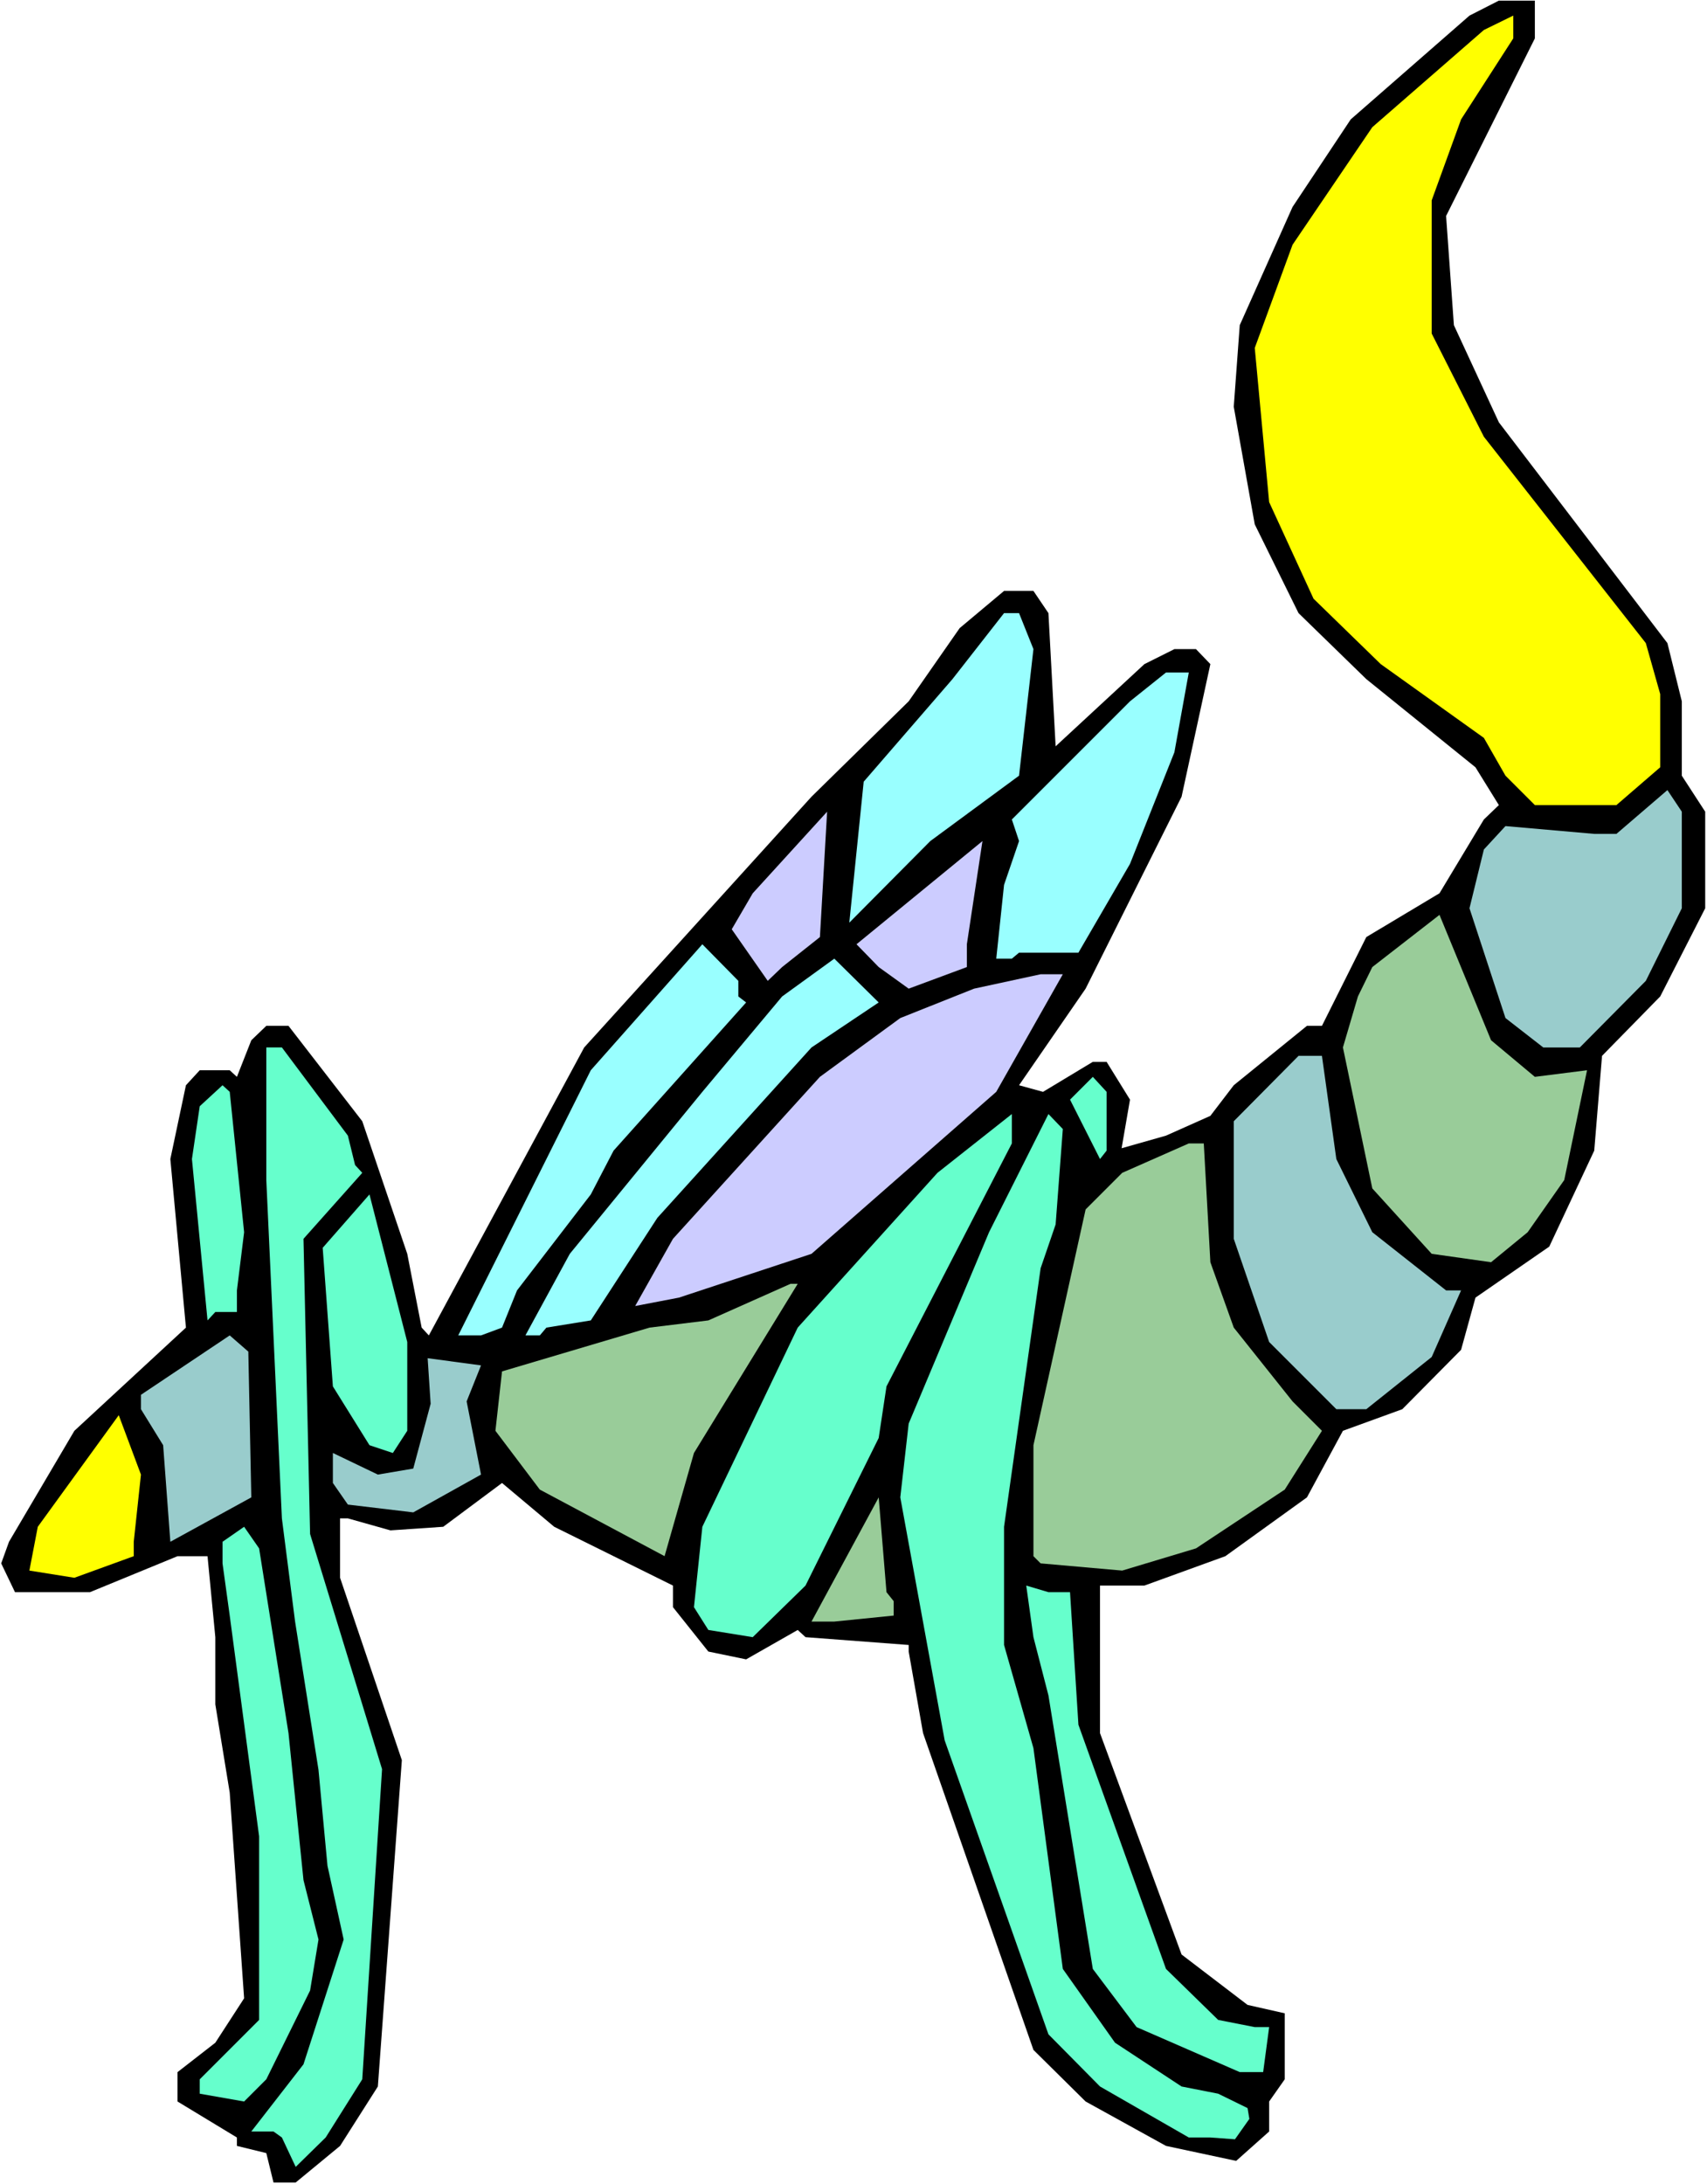
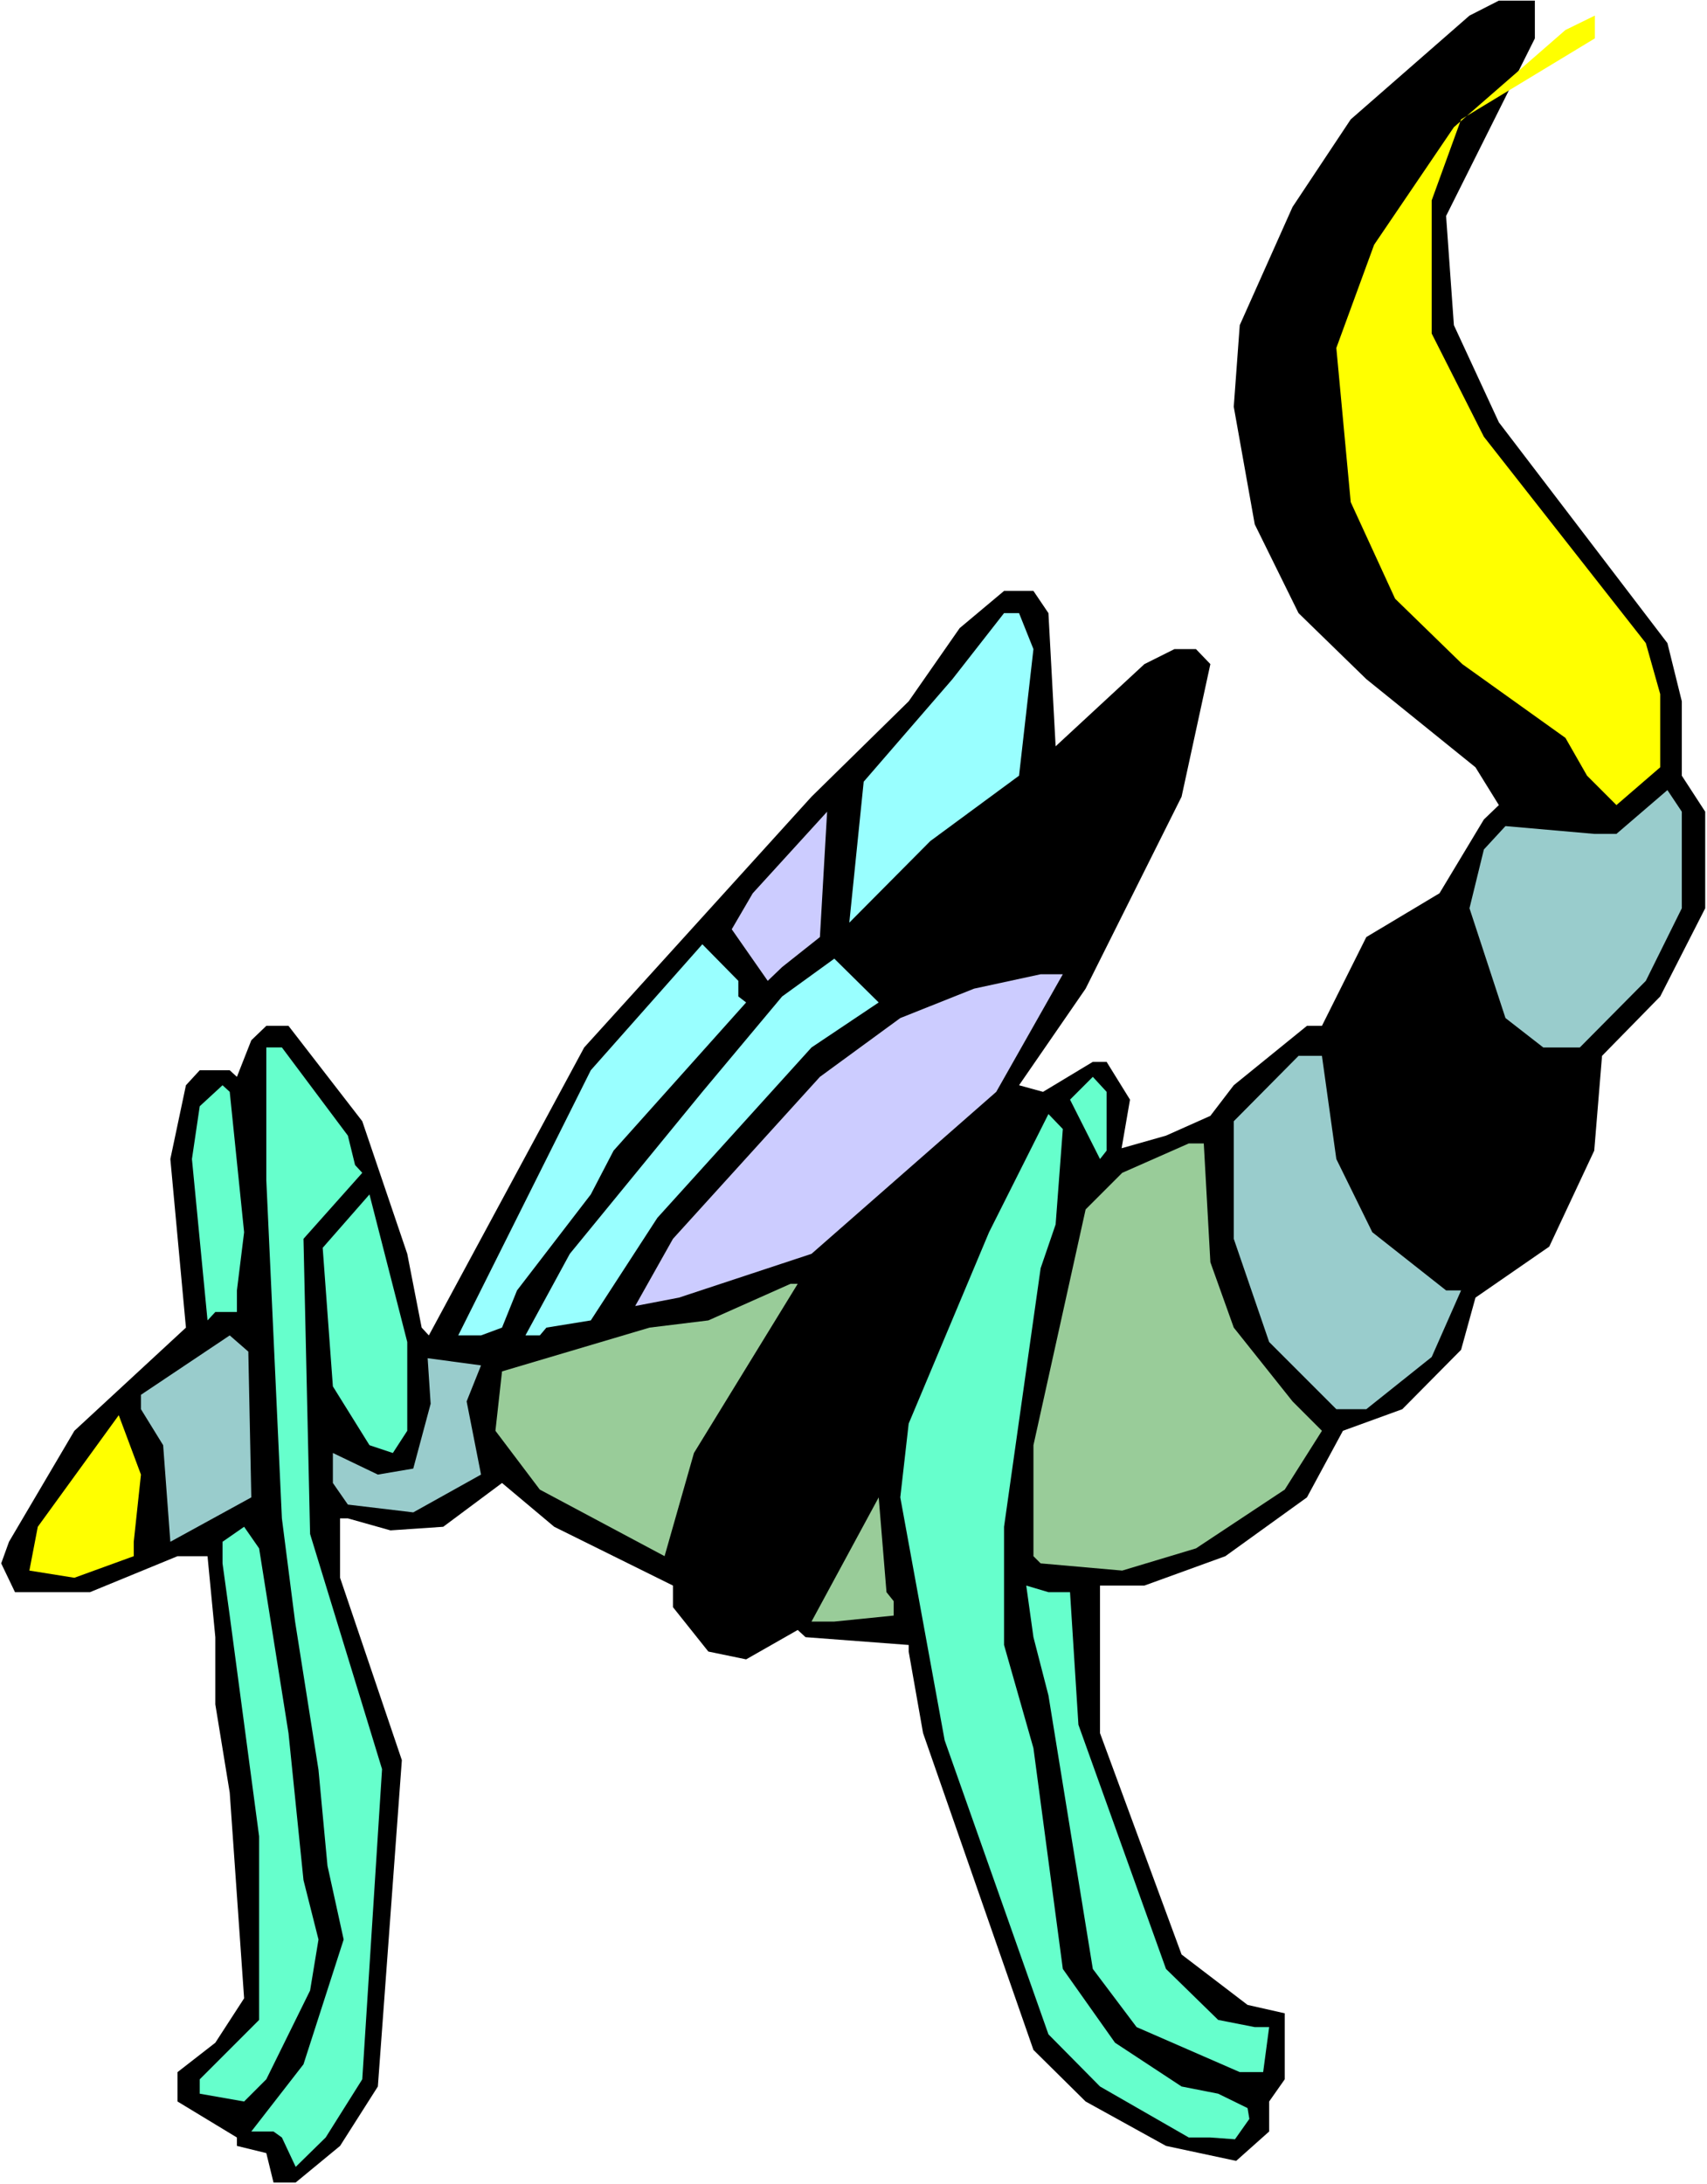
<svg xmlns="http://www.w3.org/2000/svg" xmlns:ns1="http://sodipodi.sourceforge.net/DTD/sodipodi-0.dtd" xmlns:ns2="http://www.inkscape.org/namespaces/inkscape" version="1.0" width="121.676mm" height="155.668mm" id="svg27" ns1:docname="Bug 055.wmf">
  <rect width="100%" height="100%" fill="#808080" stroke="none" />
  <ns1:namedview id="namedview27" pagecolor="#ffffff" bordercolor="#000000" borderopacity="0.25" ns2:showpageshadow="2" ns2:pageopacity="0.0" ns2:pagecheckerboard="0" ns2:deskcolor="#d1d1d1" ns2:document-units="mm" />
  <defs id="defs1">
    <pattern id="WMFhbasepattern" patternUnits="userSpaceOnUse" width="6" height="6" x="0" y="0" />
  </defs>
  <path style="fill:#ffffff;fill-opacity:1;fill-rule:evenodd;stroke:none" d="M 0,588.353 H 459.878 V 0 H 0 Z" id="path1" />
  <path style="fill:#000000;fill-opacity:1;fill-rule:evenodd;stroke:none" d="m 413.502,10.342 -23.915,47.831 2.101,29.41 12.119,26.178 45.406,59.466 3.878,15.674 v 20.037 l 6.302,9.695 v 26.016 l -12.119,23.754 -15.674,15.998 -2.101,25.531 -12.119,25.855 -19.875,13.735 -3.878,14.058 -15.836,15.998 -15.997,5.817 -9.695,17.937 -21.976,15.836 -21.814,7.918 h -11.957 v 39.751 l 21.976,59.627 17.775,13.574 10.018,2.262 v 17.775 l -4.201,5.979 v 8.08 l -8.887,7.918 -18.906,-4.04 -21.653,-11.958 -14.058,-13.897 -29.732,-85.32 -3.878,-21.976 v -1.778 l -27.793,-2.101 -2.101,-1.939 -13.897,7.918 -10.18,-2.101 -9.534,-11.958 v -5.817 l -31.994,-15.836 -14.058,-11.796 -15.836,11.796 -14.22,0.97 -11.473,-3.232 h -2.101 v 15.998 l 16.644,49.124 -6.463,87.906 -10.18,15.998 -11.957,9.857 h -5.979 l -1.939,-7.918 -7.918,-1.939 v -2.262 l -15.997,-9.695 v -7.918 l 10.18,-7.918 7.756,-11.958 -3.878,-55.426 -3.878,-23.754 v -18.098 l -2.101,-21.815 h -8.079 l -23.592,9.695 H 4.04 l -3.717,-7.756 2.101,-5.817 17.613,-29.894 30.055,-27.794 -4.201,-45.407 4.201,-19.876 3.717,-4.04 h 8.079 l 1.939,1.778 3.878,-9.857 4.04,-3.878 h 5.979 l 19.875,25.693 12.119,35.712 3.878,19.876 1.939,2.101 41.851,-77.564 61.242,-67.545 26.177,-25.693 13.735,-19.714 11.957,-10.019 h 7.918 l 4.04,5.979 1.939,35.873 23.915,-22.138 8.079,-4.04 h 5.817 l 3.878,4.04 -7.756,35.712 -25.854,51.709 -17.936,26.016 6.463,1.778 13.412,-8.08 h 3.717 l 6.302,10.18 -2.262,13.089 11.957,-3.393 11.957,-5.333 6.302,-8.241 19.714,-15.998 h 4.04 l 11.957,-23.915 19.714,-11.796 11.957,-19.876 4.04,-3.878 -6.302,-10.18 -29.409,-23.754 -18.259,-17.775 -11.796,-23.915 -5.656,-31.672 1.616,-21.976 14.22,-31.833 15.674,-23.592 31.994,-27.955 7.918,-4.04 h 9.695 z" id="path2" />
-   <path style="fill:#ffff00;fill-opacity:1;fill-rule:evenodd;stroke:none" d="m 393.627,32.157 -7.918,21.815 v 35.873 l 14.058,27.794 43.629,55.587 3.878,13.735 v 19.714 l -11.796,10.18 h -21.976 l -7.918,-7.918 -5.817,-10.18 -27.793,-19.876 -18.098,-17.613 -11.957,-26.016 -3.878,-41.529 10.18,-27.794 21.491,-31.672 30.055,-26.178 7.918,-3.878 v 6.14 z" id="path3" />
+   <path style="fill:#ffff00;fill-opacity:1;fill-rule:evenodd;stroke:none" d="m 393.627,32.157 -7.918,21.815 v 35.873 l 14.058,27.794 43.629,55.587 3.878,13.735 v 19.714 l -11.796,10.18 l -7.918,-7.918 -5.817,-10.18 -27.793,-19.876 -18.098,-17.613 -11.957,-26.016 -3.878,-41.529 10.18,-27.794 21.491,-31.672 30.055,-26.178 7.918,-3.878 v 6.14 z" id="path3" />
  <path style="fill:#99ffff;fill-opacity:1;fill-rule:evenodd;stroke:none" d="m 278.415,174.842 -3.878,34.096 -23.915,17.613 -21.814,21.976 3.878,-37.974 23.915,-27.632 13.897,-17.775 h 4.04 z" id="path4" />
-   <path style="fill:#99ffff;fill-opacity:1;fill-rule:evenodd;stroke:none" d="m 316.388,202.635 -11.957,30.056 -13.897,23.915 h -15.997 l -1.939,1.616 h -4.201 l 2.101,-19.876 4.04,-11.796 -1.939,-5.817 31.833,-31.833 9.695,-7.756 h 6.14 z" id="path5" />
  <path style="fill:#99cccc;fill-opacity:1;fill-rule:evenodd;stroke:none" d="m 453.091,244.649 -9.695,19.553 -17.775,17.937 h -9.857 l -10.18,-7.918 -9.695,-29.571 3.878,-15.836 5.817,-6.302 23.915,2.101 h 5.979 l 13.735,-11.796 3.878,5.817 z" id="path6" />
  <path style="fill:#ccccff;fill-opacity:1;fill-rule:evenodd;stroke:none" d="m 210.71,260.485 -3.878,3.717 -9.695,-13.897 5.656,-9.695 20.037,-21.976 -1.939,33.773 z" id="path7" />
-   <path style="fill:#ccccff;fill-opacity:1;fill-rule:evenodd;stroke:none" d="m 260.479,260.485 -15.674,5.817 -8.079,-5.817 -5.979,-6.14 33.933,-27.794 -4.201,27.794 z" id="path8" />
-   <path style="fill:#99cc99;fill-opacity:1;fill-rule:evenodd;stroke:none" d="m 413.502,290.056 14.058,-1.778 -6.14,29.571 -9.857,14.058 -9.857,8.08 -15.997,-2.262 -15.997,-17.613 -7.918,-37.974 4.04,-13.735 3.878,-7.918 18.098,-14.058 13.897,33.773 z" id="path9" />
  <path style="fill:#99ffff;fill-opacity:1;fill-rule:evenodd;stroke:none" d="m 198.914,268.403 2.101,1.616 -35.711,39.913 -6.14,11.796 -19.875,25.855 -4.04,10.019 -5.656,2.101 h -6.14 l 35.711,-71.423 30.055,-33.934 9.695,9.857 z" id="path10" />
  <path style="fill:#99ffff;fill-opacity:1;fill-rule:evenodd;stroke:none" d="m 218.628,282.138 -41.528,45.892 -17.936,27.632 -11.957,1.939 -1.777,2.101 h -3.878 l 11.957,-21.976 35.711,-43.63 21.491,-25.693 14.058,-10.18 11.957,11.796 z" id="path11" />
  <path style="fill:#ccccff;fill-opacity:1;fill-rule:evenodd;stroke:none" d="m 268.397,294.096 -49.769,43.63 -35.711,11.796 -11.796,2.262 10.18,-18.098 39.589,-43.63 21.653,-15.836 19.875,-7.918 17.936,-3.878 h 5.979 z" id="path12" />
  <path style="fill:#66ffcc;fill-opacity:1;fill-rule:evenodd;stroke:none" d="m 93.721,305.892 1.939,7.918 1.939,2.101 -15.836,17.775 1.777,79.503 14.058,45.892 5.332,17.452 -5.332,83.543 -9.857,15.674 -8.079,7.918 -3.717,-7.918 -2.262,-1.616 h -5.979 l 14.058,-18.098 10.826,-33.611 -4.363,-19.876 -2.424,-25.855 -6.302,-39.913 -3.555,-27.794 -4.201,-91.137 v -35.712 h 4.201 z" id="path13" />
  <path style="fill:#99cccc;fill-opacity:1;fill-rule:evenodd;stroke:none" d="m 360.017,312.194 9.695,19.714 19.875,15.674 h 4.04 l -7.918,17.937 -17.613,14.058 h -8.079 l -18.098,-18.098 -9.534,-27.794 V 302.014 l 17.451,-17.613 h 6.302 z" id="path14" />
  <path style="fill:#66ffcc;fill-opacity:1;fill-rule:evenodd;stroke:none" d="m 298.129,309.932 -1.777,2.262 -8.079,-15.998 6.14,-6.14 3.717,4.04 z" id="path15" />
  <path style="fill:#66ffcc;fill-opacity:1;fill-rule:evenodd;stroke:none" d="m 65.766,331.908 -1.939,15.674 v 5.817 h -5.817 l -2.101,2.262 -4.201,-43.468 2.101,-14.22 6.14,-5.656 1.939,1.778 z" id="path16" />
-   <path style="fill:#66ffcc;fill-opacity:1;fill-rule:evenodd;stroke:none" d="m 238.826,373.437 -2.101,13.897 -19.714,39.751 -14.22,13.897 -11.957,-1.939 -3.878,-6.14 2.262,-21.653 25.692,-53.648 37.65,-41.691 20.037,-15.836 v 7.918 z" id="path17" />
  <path style="fill:#66ffcc;fill-opacity:1;fill-rule:evenodd;stroke:none" d="m 284.394,329.807 -4.04,11.796 -9.857,69.646 v 31.833 l 7.918,27.794 7.918,59.466 14.058,19.876 17.936,11.796 9.857,1.939 7.918,3.878 0.485,2.909 -3.878,5.494 -6.625,-0.485 h -5.817 l -23.915,-13.735 -13.897,-14.058 -27.955,-79.18 -11.957,-65.444 2.262,-19.876 21.653,-51.548 15.997,-31.833 3.878,4.04 z" id="path18" />
  <path style="fill:#99cc99;fill-opacity:1;fill-rule:evenodd;stroke:none" d="m 326.084,339.988 6.302,17.613 15.836,19.876 7.918,7.918 -10.018,15.836 -23.915,15.836 -19.875,5.979 -21.976,-1.939 -1.939,-1.939 V 389.273 l 14.058,-63.505 9.857,-9.857 17.936,-7.918 h 4.04 z" id="path19" />
  <path style="fill:#66ffcc;fill-opacity:1;fill-rule:evenodd;stroke:none" d="m 109.718,385.395 -3.878,5.979 -6.302,-2.101 -9.857,-15.836 -2.747,-37.328 12.604,-14.382 10.18,39.751 z" id="path20" />
  <path style="fill:#99cc99;fill-opacity:1;fill-rule:evenodd;stroke:none" d="m 186.957,391.374 -7.918,27.794 -33.61,-17.937 -11.957,-15.836 1.777,-15.998 39.751,-11.796 15.836,-1.939 22.137,-9.857 h 1.939 z" id="path21" />
  <path style="fill:#99cccc;fill-opacity:1;fill-rule:evenodd;stroke:none" d="m 67.705,403.331 -21.814,11.958 -1.939,-26.016 -5.979,-9.695 v -3.878 l 23.915,-15.998 5.009,4.363 z" id="path22" />
  <path style="fill:#99cccc;fill-opacity:1;fill-rule:evenodd;stroke:none" d="m 125.715,377.477 3.878,19.714 -18.259,10.18 -17.613,-2.101 -4.04,-5.817 v -8.08 l 12.119,5.817 9.534,-1.616 4.686,-17.452 -0.808,-12.281 14.381,1.939 z" id="path23" />
  <path style="fill:#ffff00;fill-opacity:1;fill-rule:evenodd;stroke:none" d="m 36.034,415.289 v 3.878 l -15.997,5.817 -12.119,-1.939 2.262,-11.796 21.814,-30.056 5.979,15.998 z" id="path24" />
  <path style="fill:#99cc99;fill-opacity:1;fill-rule:evenodd;stroke:none" d="m 240.765,431.287 v 3.878 l -15.997,1.616 h -6.14 l 18.098,-33.449 2.101,25.531 z" id="path25" />
  <path style="fill:#66ffcc;fill-opacity:1;fill-rule:evenodd;stroke:none" d="m 77.724,466.837 4.04,39.59 4.04,15.998 -2.262,13.735 -11.796,23.915 -5.979,5.979 -11.957,-2.101 v -3.878 L 69.806,544.077 v -49.447 l -7.918,-59.466 -1.939,-14.058 v -5.817 l 5.817,-4.04 4.04,5.817 z" id="path26" />
  <path style="fill:#66ffcc;fill-opacity:1;fill-rule:evenodd;stroke:none" d="m 288.272,428.863 2.262,35.712 23.592,65.768 14.058,13.735 9.857,1.939 h 3.878 l -1.616,12.119 h -6.302 l -27.793,-12.119 -11.796,-15.674 -11.957,-73.686 -4.04,-15.674 -1.939,-13.897 5.979,1.778 z" id="path27" />
</svg>